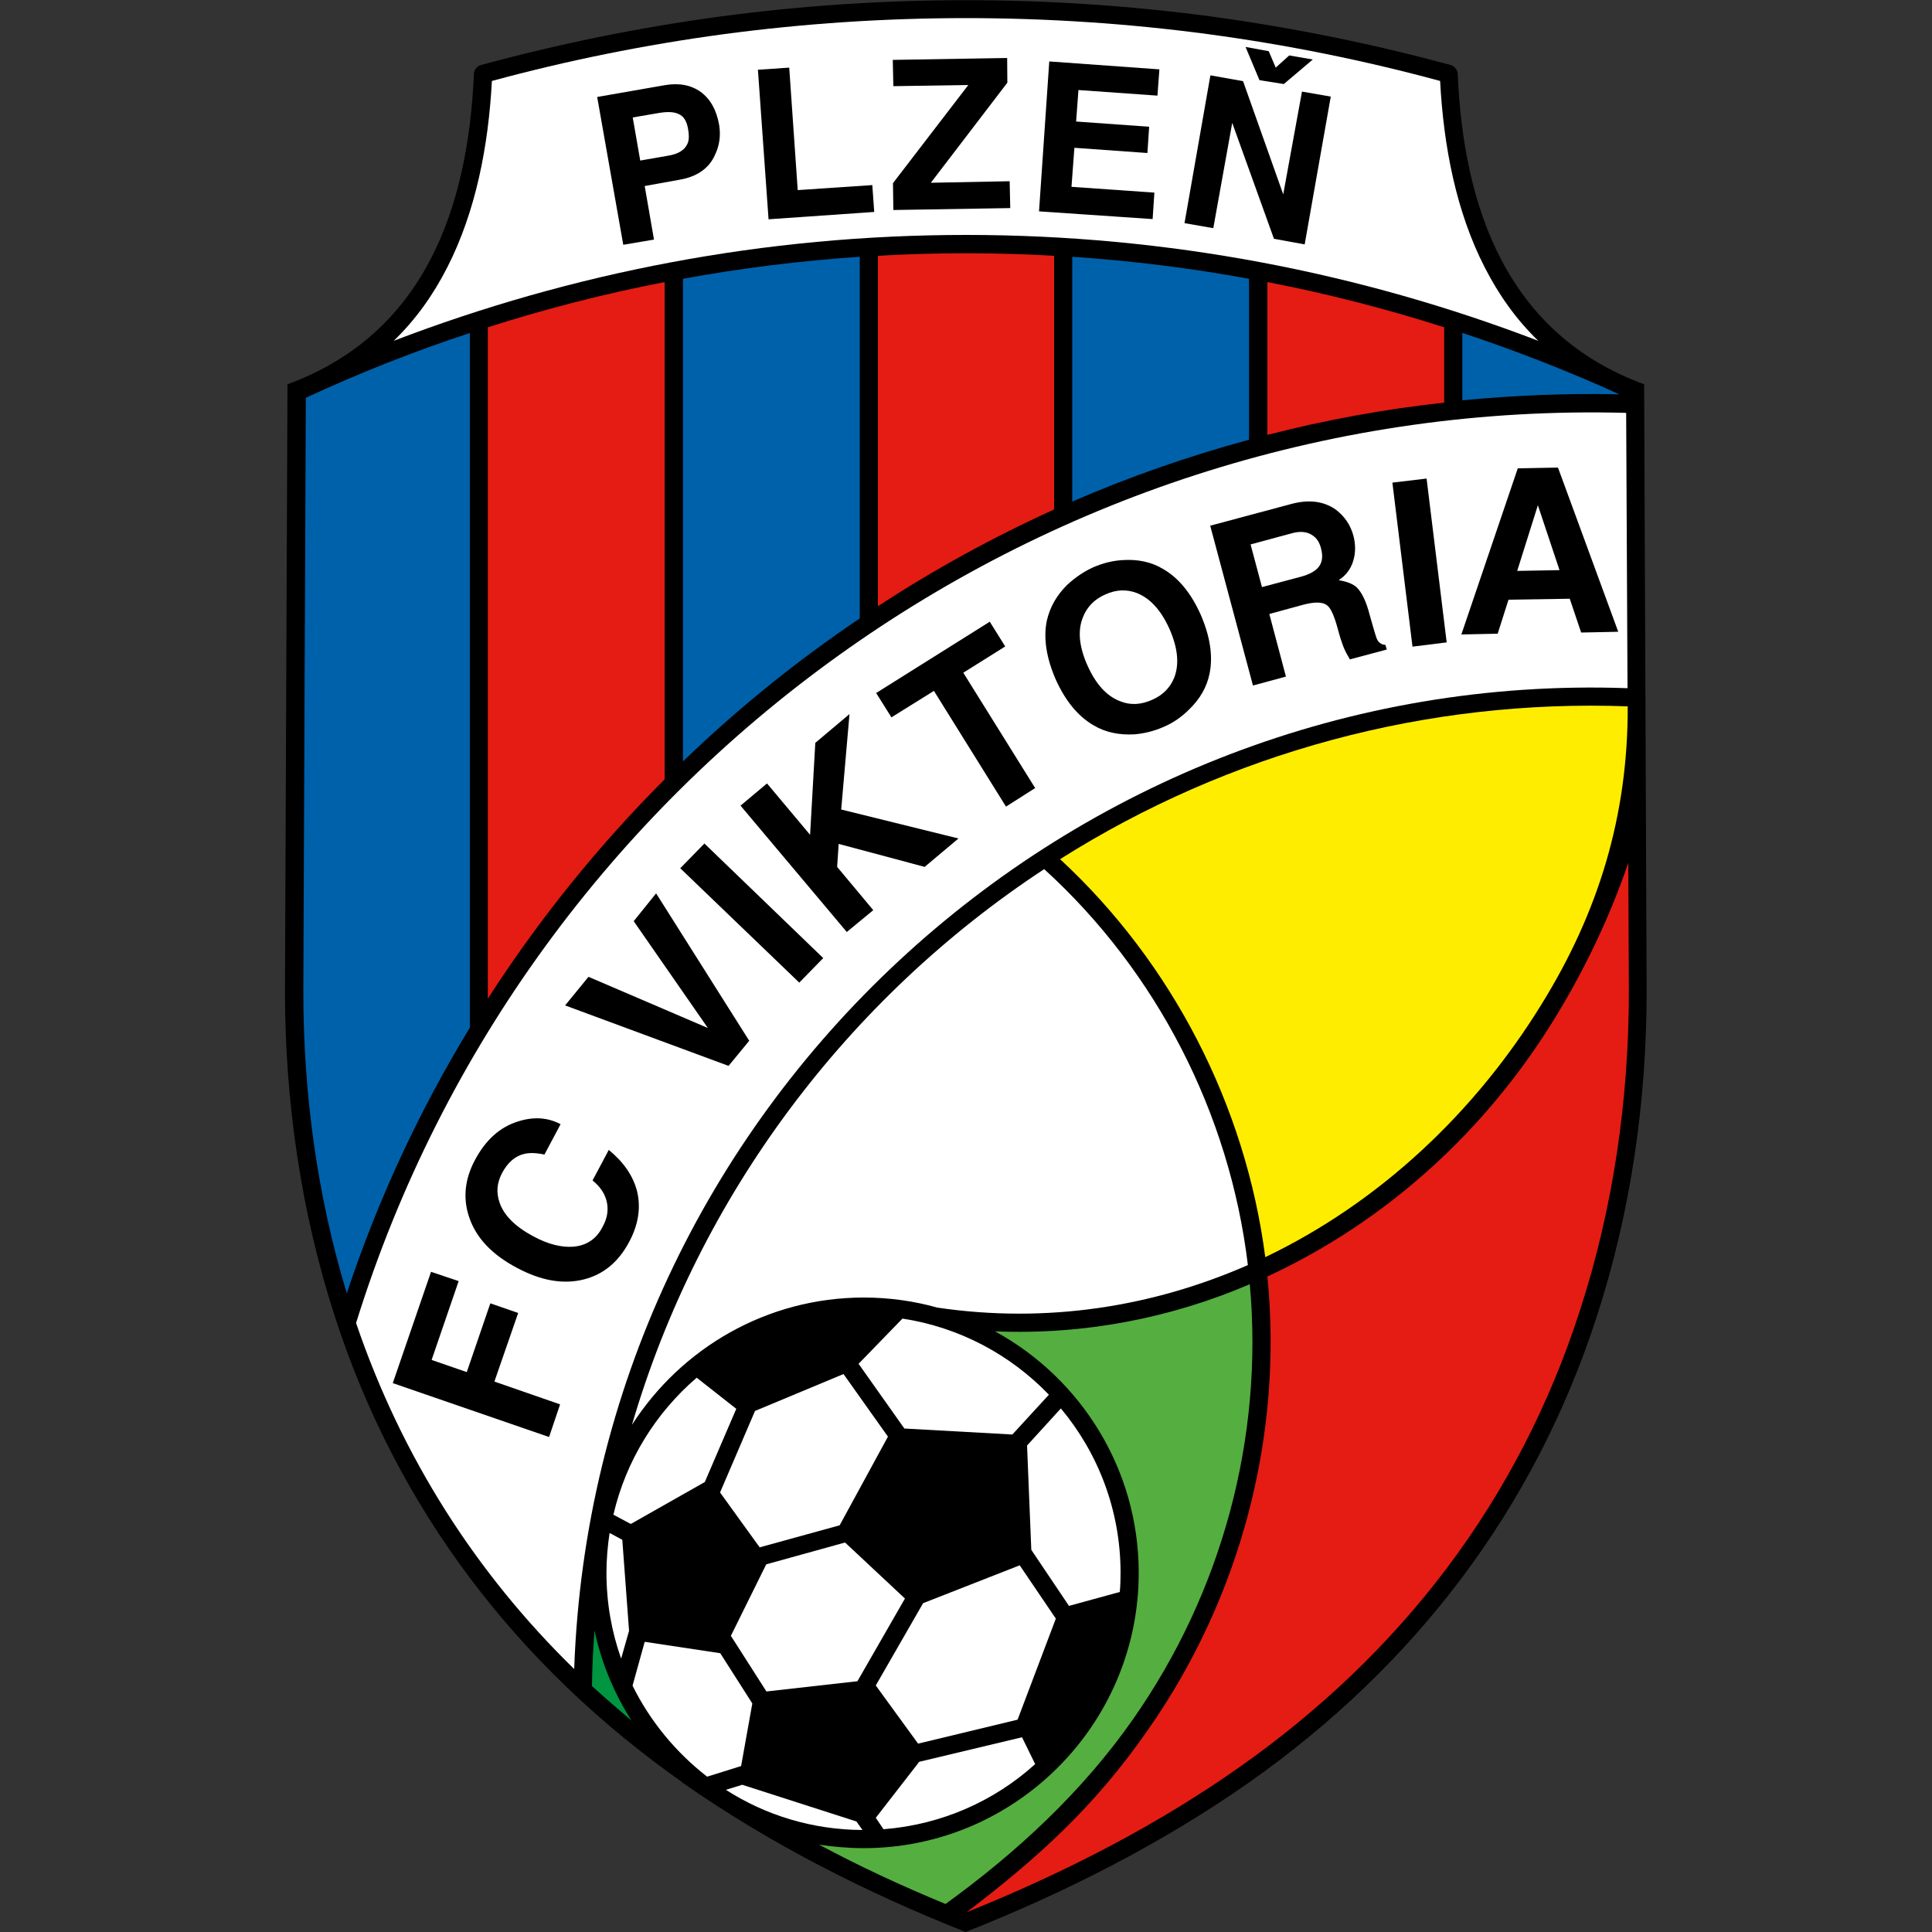
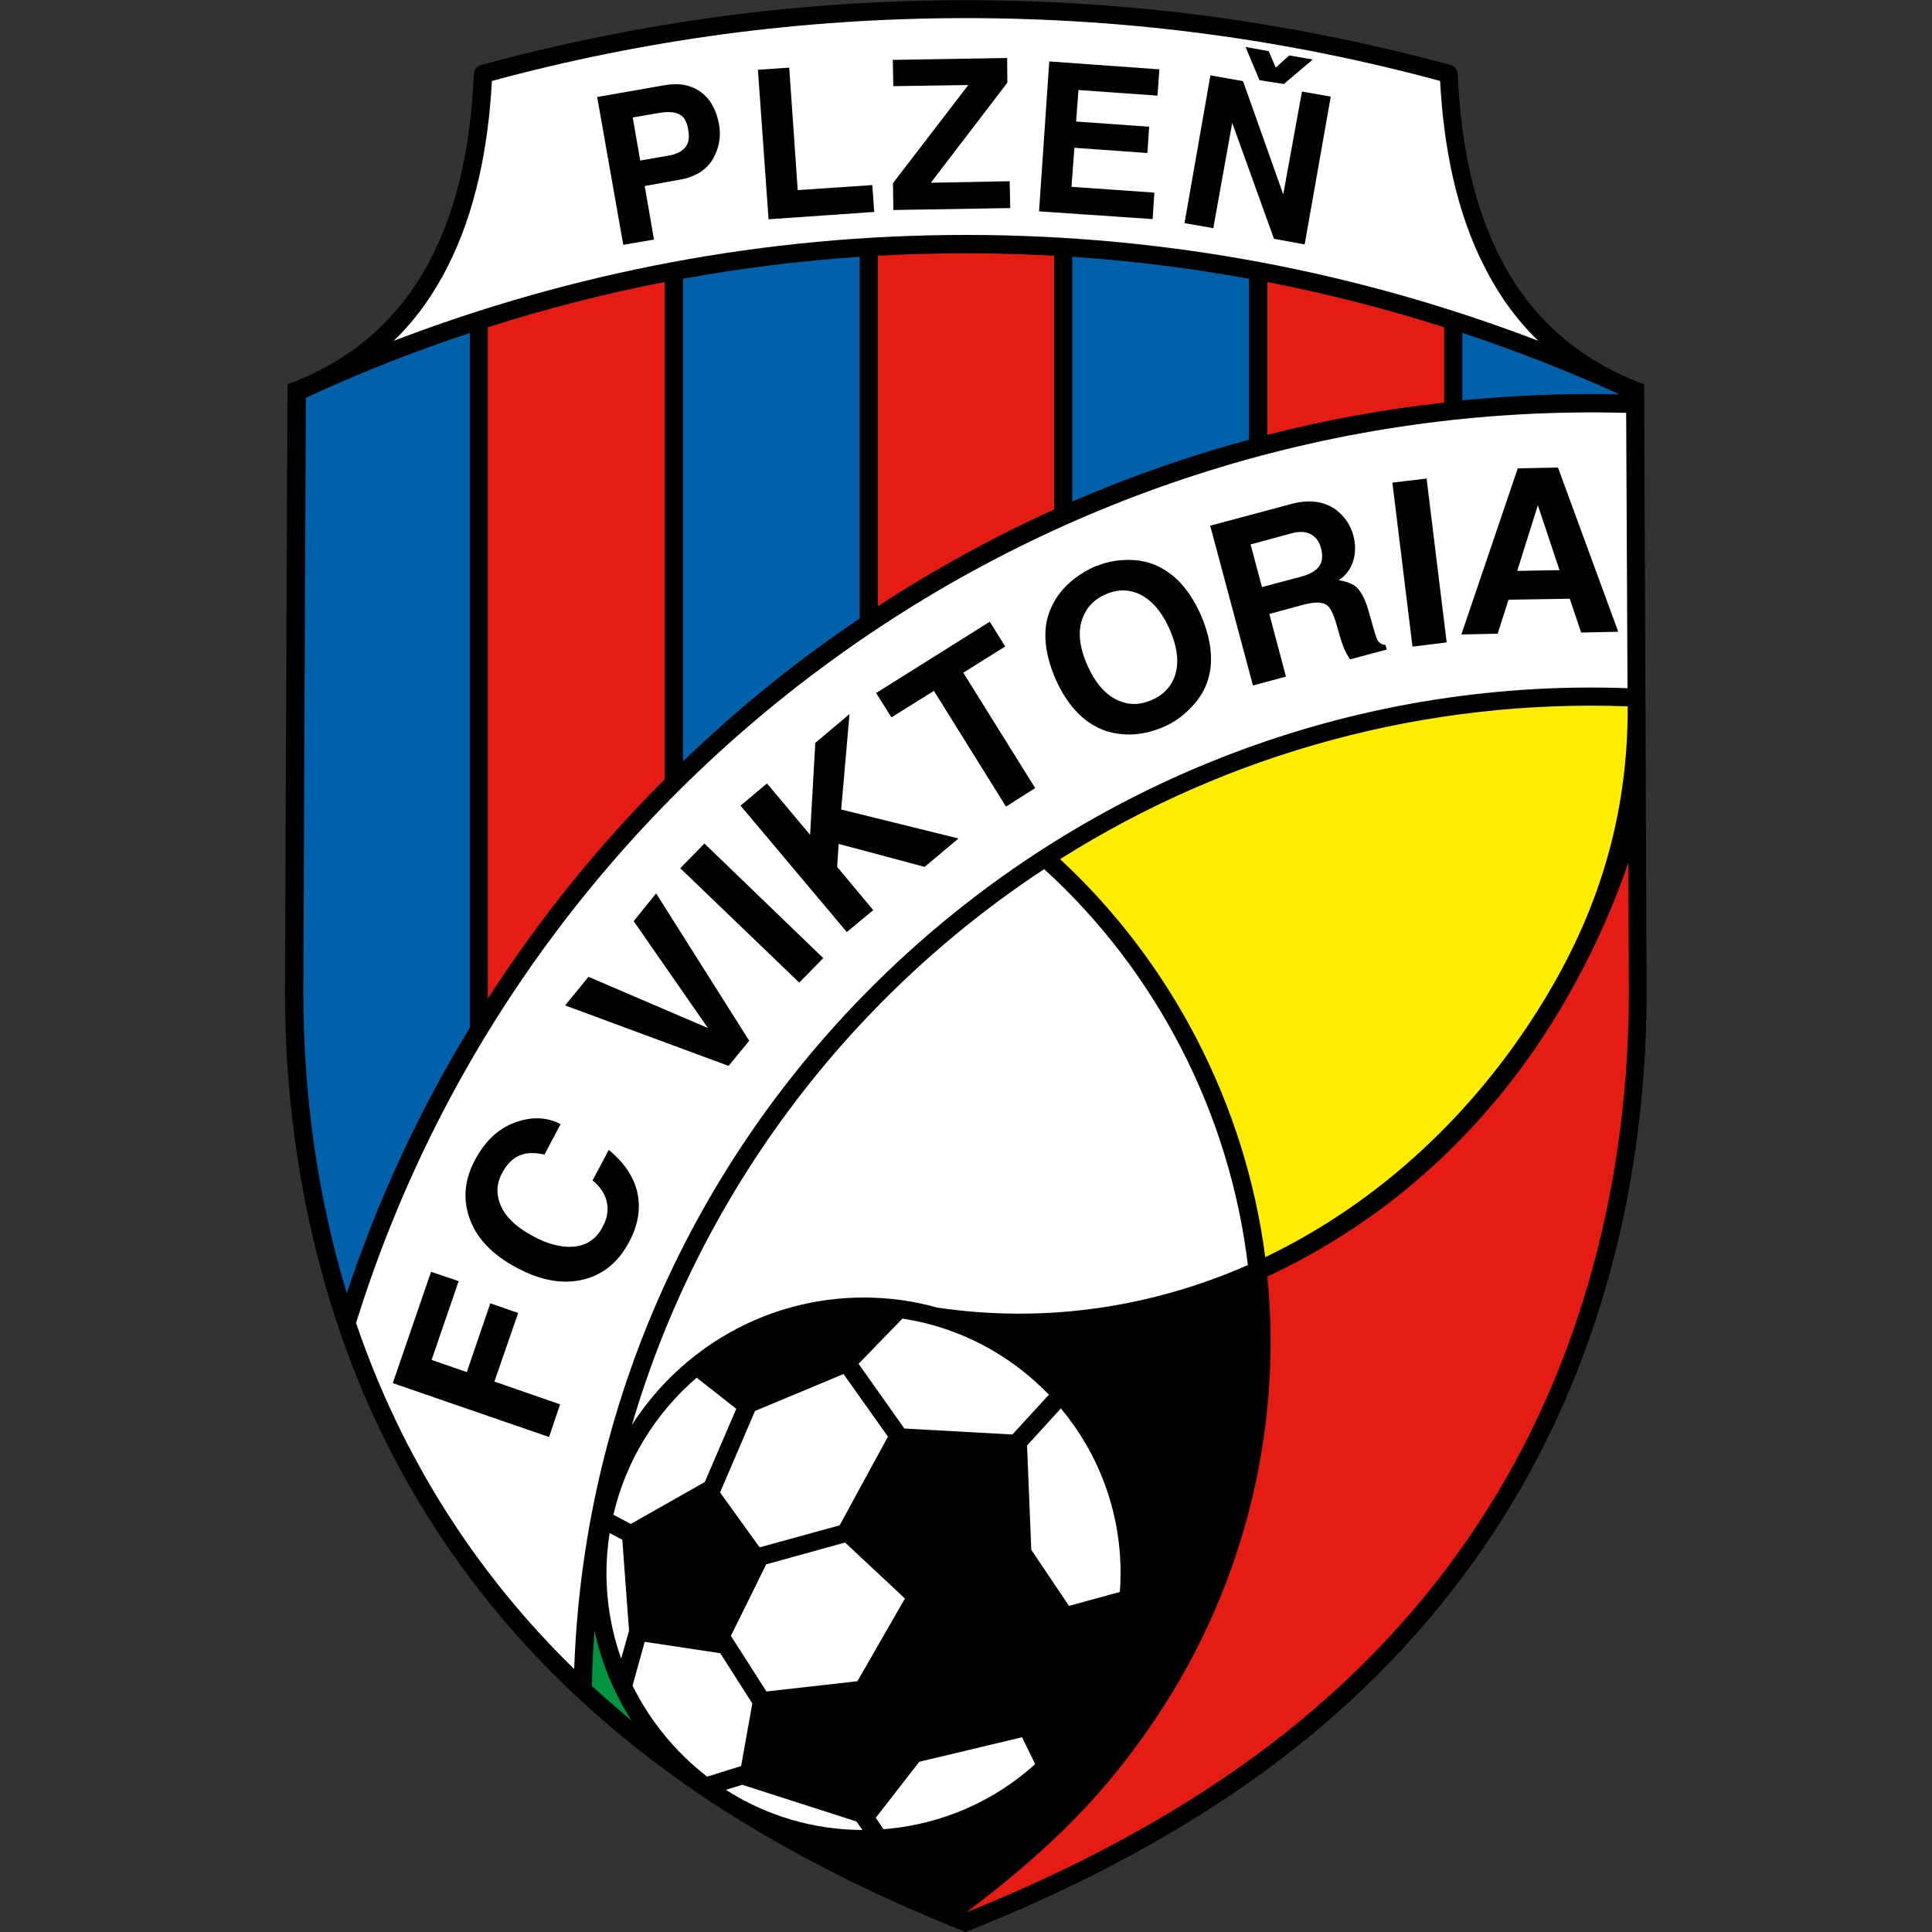
<svg xmlns="http://www.w3.org/2000/svg" id="Layer_1" viewBox="0 0 100 100">
  <rect x="0" y="0" width="100" height="100" fill="#333333" stroke="none" />
  <path d="M35.33,92.26c-8.56-6.03-14.76-14.11-18-24.12-1.75-5.41-2.58-11.12-2.58-16.84h0s.13-31.41.13-31.41c7.09-2.6,9.35-9.12,9.65-16.08.01-.2.17-.39.35-.44,4.04-1.1,8.2-1.95,12.43-2.52,8.41-1.12,16.96-1.12,25.36,0,4.24.58,8.39,1.42,12.43,2.52.18.05.34.25.35.44.3,6.97,2.56,13.48,9.65,16.08l.13,31.4h0c0,5.73-.82,11.44-2.58,16.85-3.24,10.01-9.44,18.09-18,24.12-4.54,3.18-9.54,5.71-14.67,7.74-5.12-2.03-10.13-4.56-14.67-7.74Z" />
  <path d="M84.24,35.62l-.07-14.25c-29.9-.8-56.87,18.56-65.74,47.11,2.37,6.95,6.2,12.94,11.29,17.91,1.02-29,25.58-51.79,54.51-50.77Z" style="fill:#fff;" />
  <path d="M79.62,17.64c-1.15-1.11-2.05-2.39-2.77-3.8-1.48-2.88-2.13-6.26-2.31-9.65-3.91-1.06-7.91-1.87-11.99-2.42-8.31-1.11-16.79-1.11-25.1,0-4.08.55-8.08,1.36-11.99,2.42-.18,3.39-.84,6.77-2.31,9.65-.72,1.41-1.62,2.69-2.77,3.8,9.22-3.53,19.2-5.48,29.62-5.48s20.41,1.95,29.62,5.48Z" style="fill:#fff;" />
-   <path d="M33.37,9.63l.48,2.77-1.59.27-1.35-7.65,3.49-.61c.75-.13,1.37-.01,1.87.35.5.37.81.92.95,1.69.09.54.03,1.05-.2,1.54-.31.72-.93,1.15-1.83,1.31l-1.83.33h0ZM33.14,8.31l1.49-.26c.51-.09.84-.31.97-.65.07-.18.07-.44.01-.75-.07-.38-.22-.63-.47-.74-.25-.13-.61-.14-1.11-.05l-1.28.22.39,2.24Z" />
+   <path d="M33.37,9.63l.48,2.77-1.59.27-1.35-7.65,3.49-.61c.75-.13,1.37-.01,1.87.35.5.37.81.92.95,1.69.09.54.03,1.05-.2,1.54-.31.72-.93,1.15-1.83,1.31l-1.83.33h0ZM33.14,8.31l1.49-.26c.51-.09.84-.31.97-.65.07-.18.07-.44.01-.75-.07-.38-.22-.63-.47-.74-.25-.13-.61-.14-1.11-.05l-1.28.22.39,2.24" />
  <polygon points="40.85 3.5 41.29 9.84 45.15 9.58 45.25 10.97 39.78 11.35 39.23 3.61 40.85 3.5" />
  <polygon points="52.26 9.38 52.29 10.77 46.24 10.87 46.22 9.48 50.12 4.4 46.24 4.46 46.21 3.1 52.13 3 52.14 4.28 48.18 9.46 52.26 9.38" />
  <polygon points="60.01 3.59 59.91 4.95 55.82 4.66 55.7 6.29 59.48 6.56 59.39 7.92 55.61 7.65 55.46 9.67 59.75 9.97 59.66 11.34 53.78 10.94 54.31 3.18 60.01 3.59" />
  <polygon points="67.39 4.74 68.88 5 67.53 12.65 65.94 12.36 63.78 6.36 62.8 11.81 61.31 11.55 62.65 3.9 64.34 4.2 66.42 10.06 67.39 4.74" />
  <polygon points="64.47 2.43 65.19 4.15 66.45 4.35 67.95 3.08 66.73 2.87 66.03 3.5 65.67 2.65 64.47 2.43" />
  <polygon points="25.59 71.51 28.99 72.69 28.42 74.38 20.33 71.59 22.31 65.83 23.74 66.31 22.34 70.39 24.16 71.02 25.38 67.46 26.82 67.96 25.59 71.51" />
  <path d="M29.02,58.18l-.84,1.58c-.42-.09-.76-.1-1.02-.04-.48.1-.88.44-1.18,1.01-.26.5-.3.99-.13,1.49.22.68.82,1.28,1.79,1.79.73.39,1.41.56,2.01.52.69-.05,1.22-.39,1.54-1.03.24-.43.31-.86.22-1.28-.09-.42-.34-.8-.74-1.12l.84-1.58c.77.63,1.25,1.33,1.46,2.12.21.85.08,1.74-.41,2.65-.55,1.03-1.32,1.67-2.33,1.93-1.06.27-2.21.08-3.48-.6-1.28-.68-2.1-1.54-2.46-2.6-.34-.98-.24-1.99.3-2.99.55-1.03,1.29-1.7,2.24-1.99.8-.25,1.52-.2,2.17.14Z" />
  <polygon points="32.8 47.68 33.96 46.24 38.78 53.87 37.71 55.17 29.25 52.04 30.46 50.56 36.64 53.21 32.8 47.68" />
  <polygon points="36.46 43.66 42.61 49.59 41.37 50.86 35.21 44.94 36.46 43.66" />
  <polygon points="43.33 44.87 45.2 47.11 43.83 48.24 38.33 41.7 39.7 40.55 41.93 43.21 42.2 38.45 43.97 36.96 43.54 41.9 49.61 43.4 47.86 44.87 43.41 43.68 43.33 44.87" />
  <polygon points="49.86 34.82 53.58 40.79 52.07 41.75 48.34 35.76 46.14 37.13 45.35 35.87 51.23 32.18 52.03 33.46 49.86 34.82" />
  <path d="M54.64,35.16c-.48-1.11-.64-2.12-.46-3.02.16-.71.51-1.33,1.06-1.87.41-.38.85-.68,1.33-.9.5-.22,1.01-.35,1.54-.38.77-.05,1.48.09,2.09.46.8.46,1.45,1.25,1.95,2.37.48,1.11.64,2.12.46,3.03-.14.71-.5,1.33-1.06,1.87-.39.39-.82.69-1.31.9-.5.22-1.02.35-1.54.39-.78.04-1.48-.1-2.1-.47-.81-.47-1.46-1.27-1.96-2.38h0ZM56.28,34.43c.44.99,1.01,1.61,1.71,1.87.52.21,1.07.18,1.65-.08.55-.24.93-.63,1.14-1.15.27-.71.18-1.54-.25-2.52-.44-.98-1.01-1.59-1.7-1.86-.54-.2-1.07-.17-1.62.08-.55.24-.94.63-1.15,1.16-.29.69-.21,1.53.22,2.5Z" />
  <path d="M64.85,35.47l-2.21-8.26,4.18-1.12c.95-.26,1.74-.14,2.35.31.43.34.73.77.88,1.32.12.46.12.9-.01,1.32-.13.42-.38.75-.75.99.43.07.75.2.93.37.26.25.5.73.68,1.45.16.56.27.95.35,1.18.08.21.24.34.46.35l.07.24-1.91.51c-.12-.2-.24-.42-.33-.64-.09-.24-.2-.56-.31-.99-.17-.61-.34-1.01-.52-1.15-.22-.2-.64-.21-1.25-.05l-1.76.48.86,3.24-1.7.46h0ZM65.31,30.39l2.03-.54c.47-.13.78-.31.94-.54.17-.24.2-.55.09-.95-.08-.29-.21-.5-.42-.64-.27-.2-.64-.24-1.08-.12l-2.14.58.59,2.21Z" />
  <polygon points="73.84 24.77 74.88 33.25 73.11 33.47 72.07 24.98 73.84 24.77" />
  <path d="M78.08,31.04l-.56,1.76-1.88.04,2.92-8.6,2.08-.04,3.12,8.5-1.92.04-.59-1.75-3.16.05h0ZM78.52,29.55l2.2-.04-1.12-3.36-1.07,3.4Z" />
  <path d="M24.31,17.24c-2.9.95-5.74,2.08-8.48,3.35l-.13,30.72c0,5.31.72,10.6,2.25,15.63,1.61-4.85,3.75-9.45,6.37-13.75V17.24Z" style="fill:#0061ab;" />
  <path d="M34.4,14.6c-3.11.6-6.17,1.39-9.15,2.34v34.75c2.64-4.1,5.71-7.91,9.15-11.35V14.6Z" style="fill:#e51c13;" />
  <path d="M44.5,13.29c-3.1.21-6.16.59-9.15,1.14v24.98c2.82-2.72,5.88-5.2,9.15-7.4V13.29Z" style="fill:#0061ab;" />
  <path d="M54.56,13.24c-1.5-.09-3.03-.13-4.56-.13s-3.06.04-4.56.13v18.14c2.9-1.9,5.95-3.57,9.12-5.01v-13.14Z" style="fill:#e51c13;" />
  <path d="M64.65,14.43c-2.99-.55-6.05-.93-9.15-1.14v12.67c2.95-1.28,6.01-2.35,9.15-3.2v-8.33Z" style="fill:#0061ab;" />
  <path d="M74.75,16.94c-2.98-.95-6.04-1.74-9.15-2.34v7.91c2.98-.77,6.03-1.33,9.15-1.67v-3.9Z" style="fill:#e51c13;" />
  <path d="M83.82,20.41c-2.64-1.2-5.36-2.26-8.13-3.18v3.49c2.71-.26,5.41-.37,8.13-.31Z" style="fill:#0061ab;" />
-   <polygon points="54.65 83.78 52.78 81.02 47.78 82.98 45.33 87.24 47.52 90.25 52.67 89.01 54.65 83.78" style="fill:#fff;" />
  <polygon points="39.32 80.09 37.27 77.25 39.08 73.03 43.66 71.12 45.96 74.36 43.46 78.95 39.32 80.09" style="fill:#fff;" />
  <polygon points="37.83 84.67 39.66 80.97 43.74 79.84 46.84 82.74 44.38 87.02 39.67 87.55 37.83 84.67" style="fill:#fff;" />
  <path d="M54.29,72.19c-1.99-2.07-4.63-3.49-7.58-3.94l-2.27,2.34,2.37,3.35,5.59.31,1.9-2.07Z" style="fill:#fff;" />
  <path d="M57.96,82.4c.03-.33.04-.65.04-.99,0-3.23-1.16-6.2-3.09-8.51l-1.75,1.92.22,5.4,1.95,2.9,2.63-.72Z" style="fill:#fff;" />
  <path d="M45.74,94.68c3.01-.24,5.73-1.46,7.84-3.37l-.68-1.39-5.32,1.27-2.25,2.9.4.59Z" style="fill:#fff;" />
  <path d="M37.57,92.64c2.04,1.31,4.47,2.07,7.07,2.08l-.31-.44-5.91-1.9-.85.26Z" style="fill:#fff;" />
  <path d="M32.74,87.25c.91,1.84,2.24,3.45,3.86,4.71l1.76-.55.58-3.24-1.66-2.6-3.91-.59-.63,2.27Z" style="fill:#fff;" />
  <path d="M31.55,79.36c-.1.67-.16,1.36-.16,2.05,0,1.56.27,3.06.76,4.44l.41-1.44-.35-4.71-.65-.35Z" style="fill:#fff;" />
  <path d="M36.06,71.31c-2.12,1.82-3.66,4.29-4.31,7.09l.9.48,3.83-2.17,1.63-3.79-2.05-1.61Z" style="fill:#fff;" />
-   <path d="M42.4,95.48c2.05,1.1,4.24,2.12,6.54,3.07,3.69-2.67,7.09-5.82,9.71-9.57,4.59-6.56,6.76-14.55,6.04-22.51-4.09,1.75-8.55,2.63-13.19,2.44,4.43,2.42,7.44,7.12,7.44,12.5,0,7.86-6.41,14.25-14.24,14.25-.78,0-1.56-.07-2.3-.18Z" style="fill:#55ae40;" />
  <path d="M30.77,84.39c-.07.95-.12,1.91-.13,2.88.67.61,1.35,1.2,2.05,1.79-.9-1.41-1.56-2.98-1.92-4.67Z" style="fill:#009540;" />
  <path d="M54.04,44.99c-10.14,6.67-17.84,16.84-21.33,28.76,2.54-3.96,6.97-6.59,12-6.59,1.32,0,2.59.18,3.8.52,5.67.84,11.15-.04,16.08-2.2-.94-7.83-4.71-15.19-10.55-20.5Z" style="fill:#fff;" />
  <path d="M84.24,36.56c-10.37-.38-20.6,2.37-29.37,7.91,5.82,5.39,9.6,12.76,10.62,20.6,5.93-2.84,10.86-7.5,14.3-13.09,2.93-4.73,4.48-9.73,4.46-15.43Z" style="fill:#ffed00;" />
  <path d="M50,98.99c5.37-2.16,10.07-4.65,14.12-7.5,8.41-5.91,14.48-13.82,17.65-23.64,1.73-5.31,2.54-10.93,2.54-16.55l-.03-6.64c-.94,2.75-2.22,5.45-3.74,7.94-3.59,5.9-8.75,10.6-14.94,13.47.82,8.28-1.4,16.63-6.17,23.45-2.77,4-5.75,6.68-9.43,9.48Z" style="fill:#e51c13;" />
</svg>